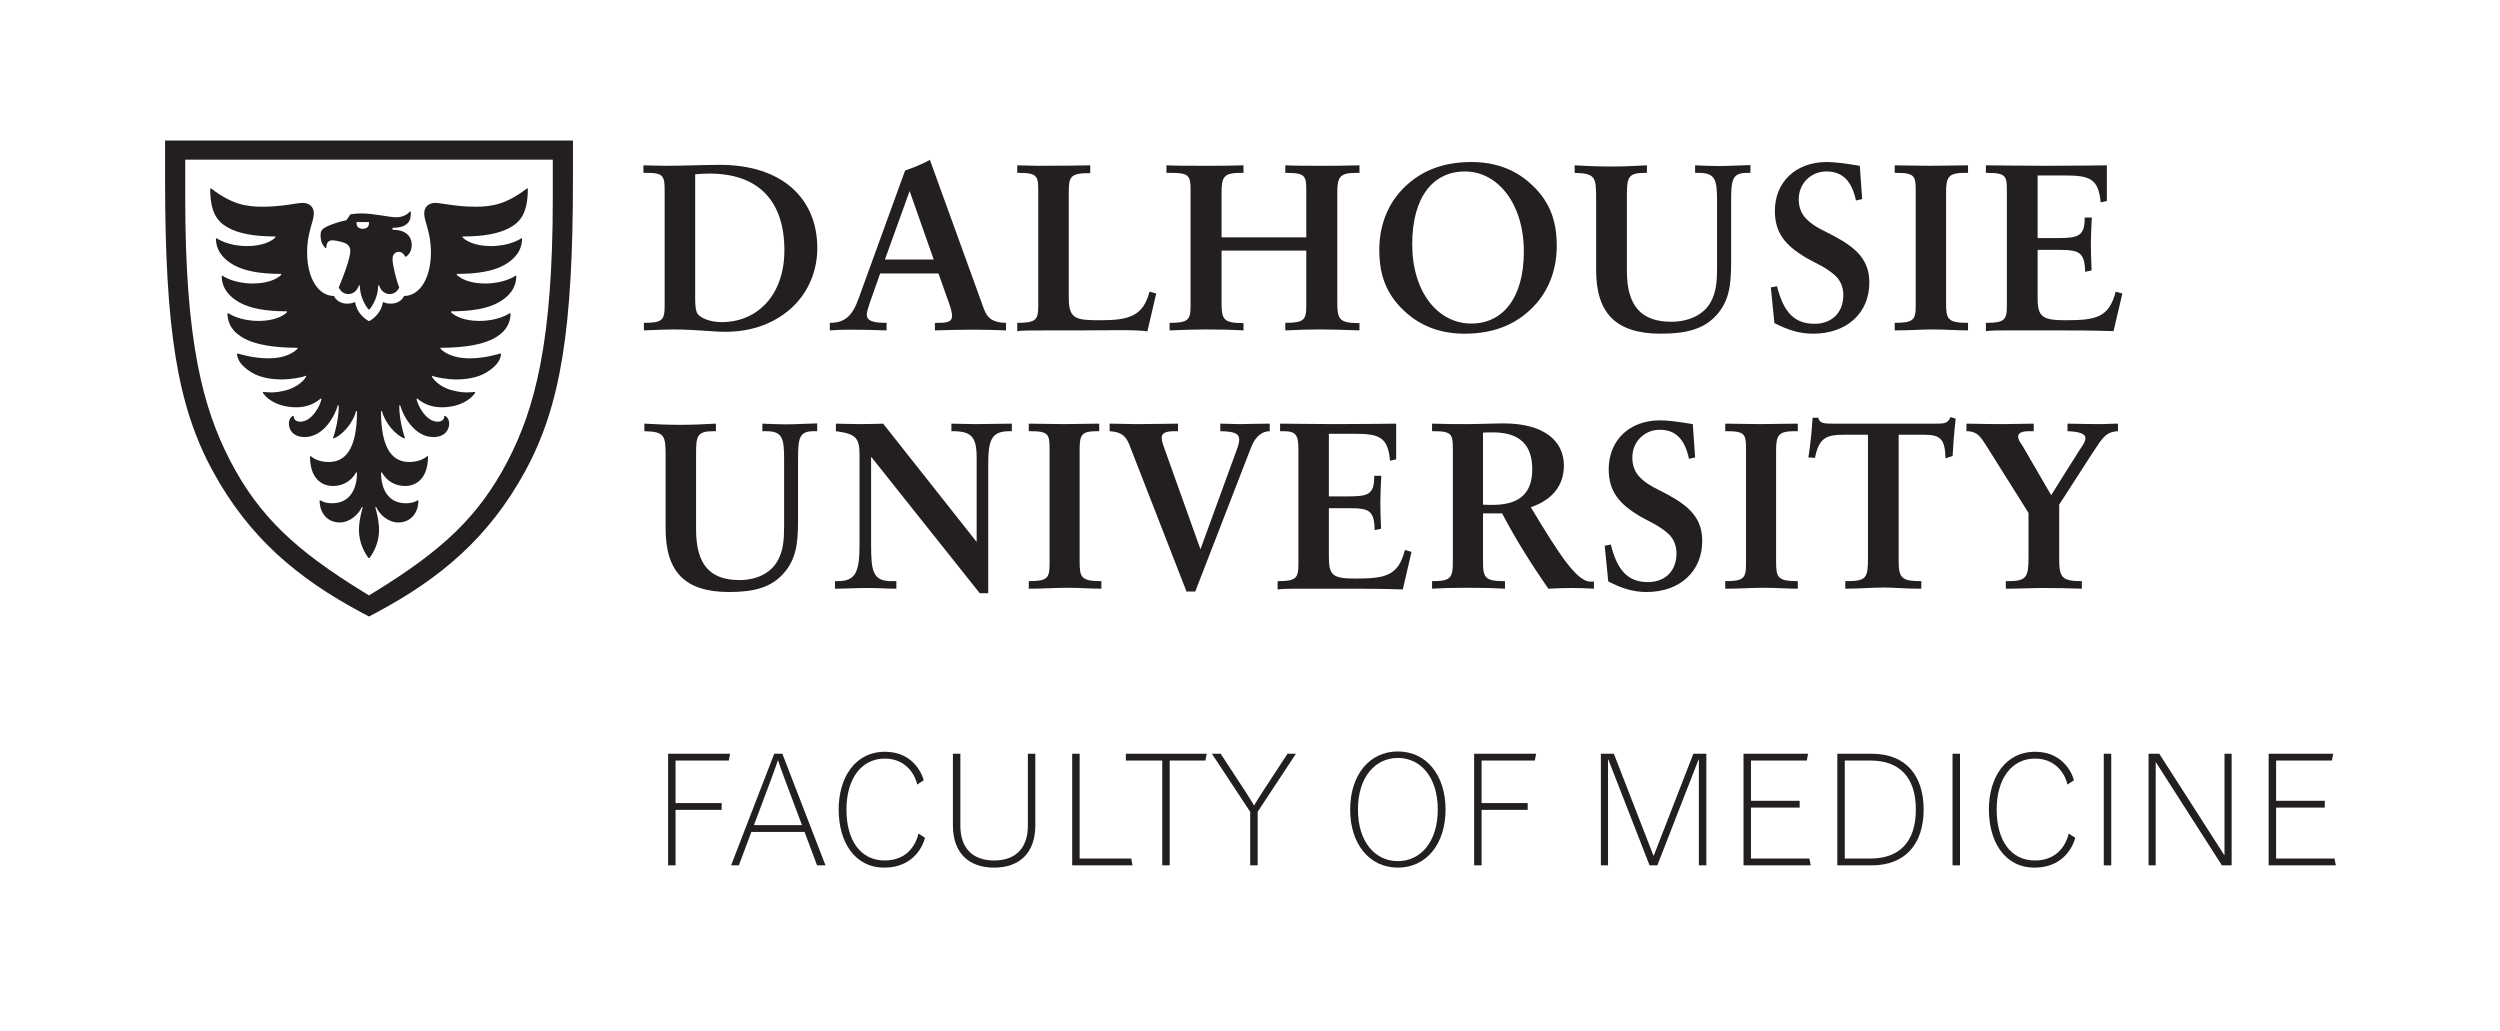
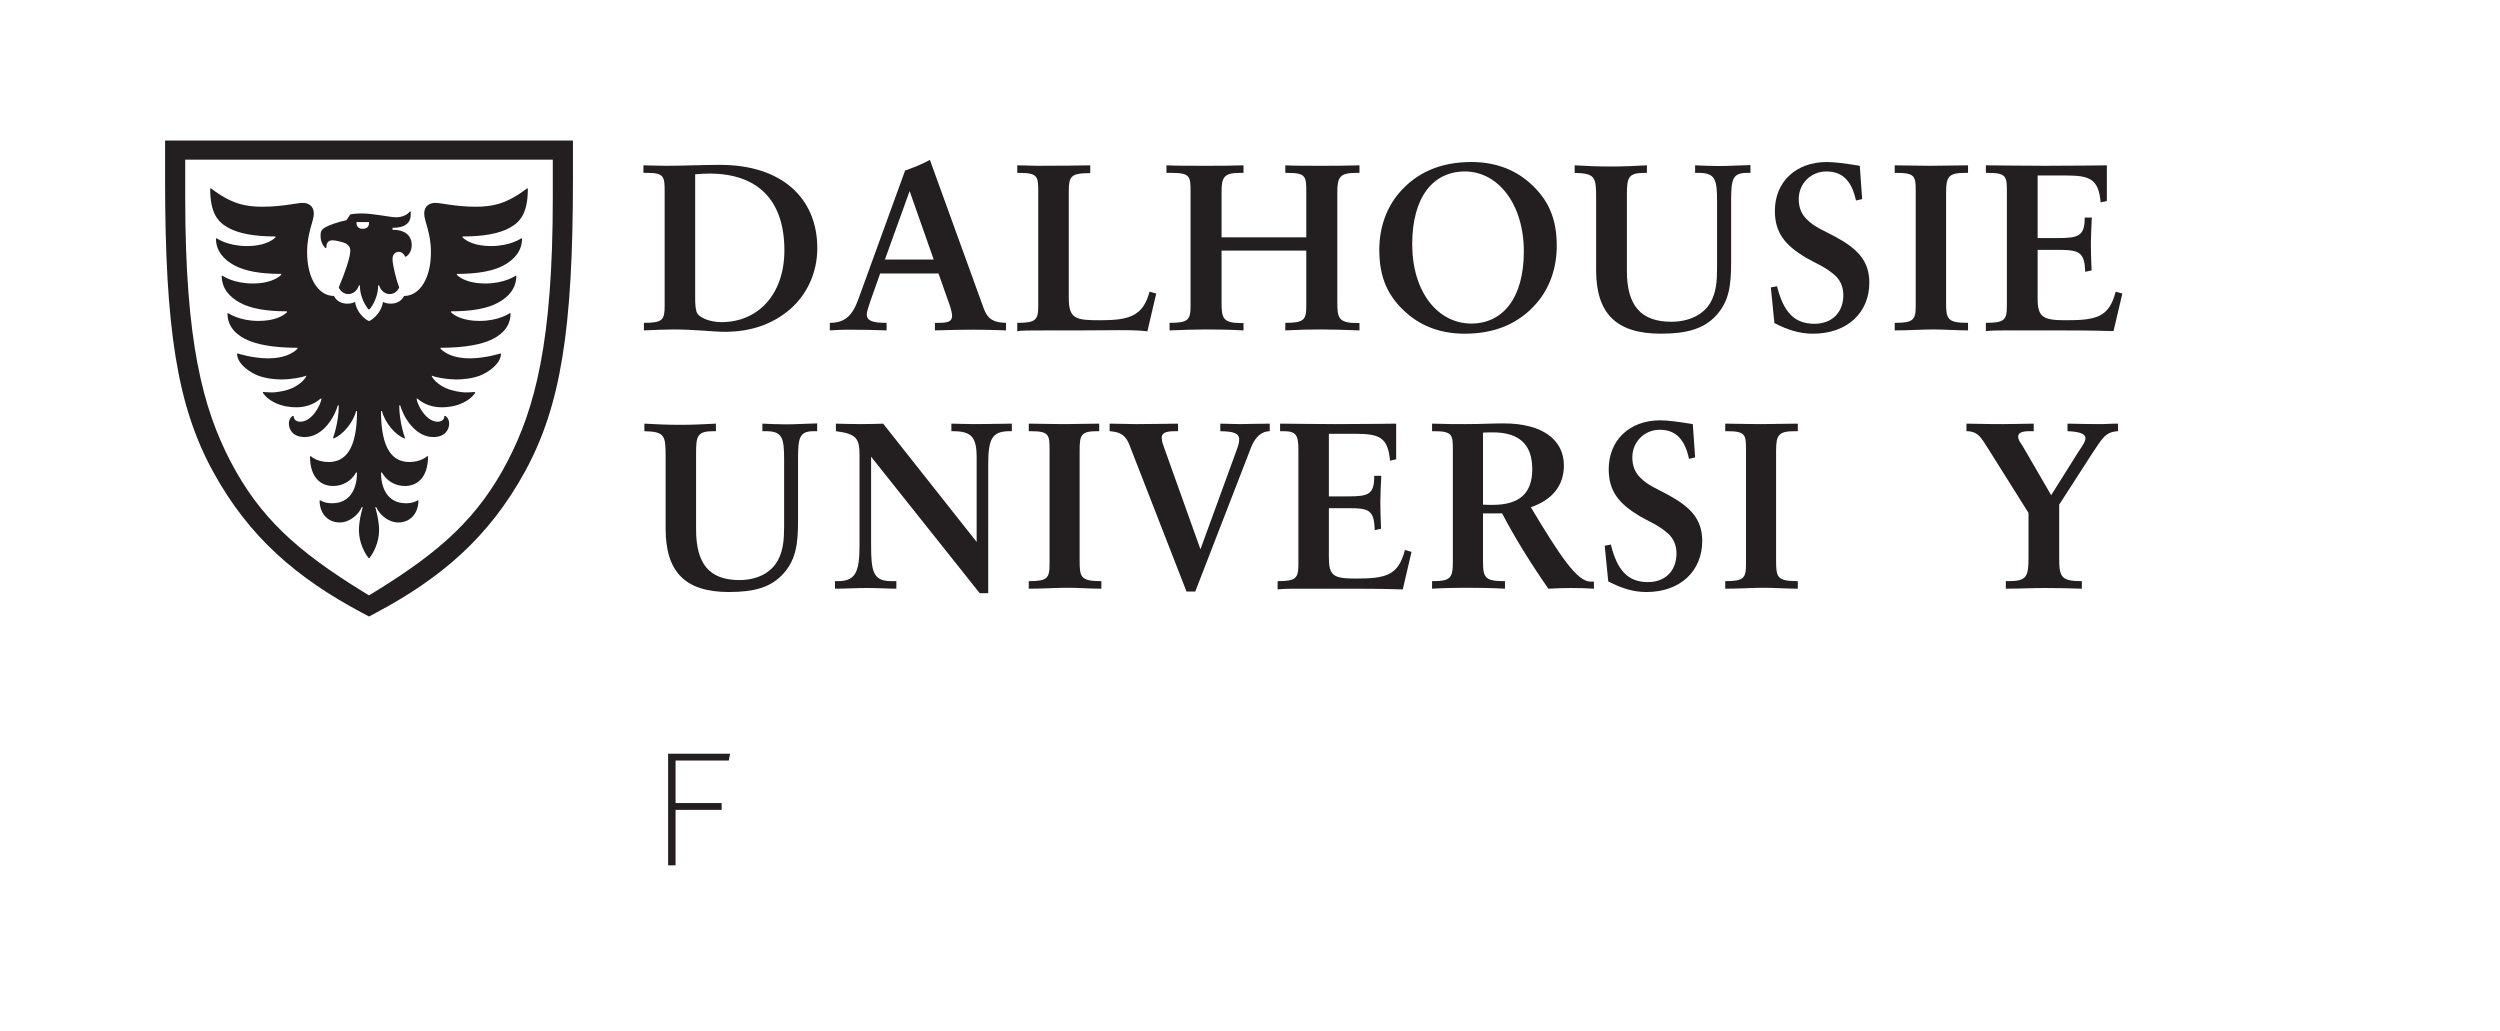
<svg xmlns="http://www.w3.org/2000/svg" viewBox="0 0 954.903 393.988" height="203.124" width="492.309" xml:space="preserve" id="svg2" version="1.1">
  <defs id="defs6">
    <clipPath id="clipPath22" clipPathUnits="userSpaceOnUse">
-       <path id="path20" d="M 0,295.491 H 716.177 V 0 H 0 Z" />
-     </clipPath>
+       </clipPath>
    <clipPath id="clipPath90" clipPathUnits="userSpaceOnUse">
      <path id="path88" d="M 0,295.491 H 716.177 V 0 H 0 Z" />
    </clipPath>
  </defs>
  <g transform="matrix(1.333,0,0,-1.333,0,393.988)" id="g10">
    <g transform="translate(191.44,47.605)" id="g12">
      <path id="path14" style="fill:#231f20;fill-opacity:1;fill-rule:nonzero;stroke:none" d="M 0,0 V 31.987 H 17.76 L 17.389,30.035 H 2.139 V 17.854 H 15.343 V 15.9 H 2.139 l 0,-15.9 z" />
    </g>
    <g id="g16">
      <g clip-path="url(#clipPath22)" id="g18">
        <g transform="translate(224.779,72.525)" id="g24">
-           <path id="path26" style="fill:#231f20;fill-opacity:1;fill-rule:nonzero;stroke:none" d="m 0,0 c -1.069,2.789 -1.813,5.114 -1.813,5.114 h -0.093 c 0,0 -0.744,-2.325 -1.813,-5.114 L -8.741,-13.391 H 5.021 Z m 9.345,-24.921 -3.58,9.578 H -9.484 l -3.58,-9.578 h -2.232 L -2.929,7.066 h 2.325 l 12.367,-31.987 z" />
-         </g>
+           </g>
        <g transform="translate(265.046,55.509)" id="g28">
          <path id="path30" style="fill:#231f20;fill-opacity:1;fill-rule:nonzero;stroke:none" d="m 0,0 c -0.372,-1.674 -2.883,-8.556 -11.624,-8.556 -8.74,0 -13.111,7.625 -13.111,16.646 0,9.112 4.65,16.552 13.297,16.552 8.648,0 10.973,-7.44 11.066,-8.184 l -1.86,-1.209 c -0.372,2.046 -2.696,7.439 -9.298,7.439 -6.603,0 -10.973,-5.671 -10.973,-14.598 0,-8.927 4.091,-14.6 10.973,-14.6 6.881,0 9.112,5.208 9.67,7.718 z" />
        </g>
        <g transform="translate(294.526,79.592)" id="g32">
          <path id="path34" style="fill:#231f20;fill-opacity:1;fill-rule:nonzero;stroke:none" d="m 0,0 h 2.139 v -20.55 c 0,-7.718 -4.37,-12.089 -11.809,-12.089 -7.439,0 -11.81,4.371 -11.81,12.089 V 0 h 2.139 v -20.643 c 0,-6.323 3.441,-9.95 9.671,-9.95 6.23,0 9.67,3.627 9.67,9.95 z" />
        </g>
        <g transform="translate(307.224,47.605)" id="g36">
          <path id="path38" style="fill:#231f20;fill-opacity:1;fill-rule:nonzero;stroke:none" d="M 0,0 V 31.987 H 2.139 V 1.953 H 16.923 L 17.295,0 Z" />
        </g>
        <g transform="translate(333.03,47.605)" id="g40">
          <path id="path42" style="fill:#231f20;fill-opacity:1;fill-rule:nonzero;stroke:none" d="m 0,0 v 30.035 h -10.415 v 1.952 H 12.739 L 12.367,30.035 H 2.139 L 2.139,0 Z" />
        </g>
        <g transform="translate(358.233,47.605)" id="g44">
          <path id="path46" style="fill:#231f20;fill-opacity:1;fill-rule:nonzero;stroke:none" d="m 0,0 v 15.343 l -10.973,16.644 h 2.511 l 7.3,-11.158 c 1.115,-1.674 2.231,-3.627 2.231,-3.627 h 0.093 c 0,0 1.116,1.953 2.232,3.627 l 7.299,11.158 h 2.418 L 2.139,15.343 V 0 Z" />
        </g>
        <g transform="translate(411.984,63.599)" id="g48">
-           <path id="path50" style="fill:#231f20;fill-opacity:1;fill-rule:nonzero;stroke:none" d="m 0,0 c 0,9.392 -5.021,14.784 -11.438,14.784 -6.416,0 -11.437,-5.392 -11.437,-14.784 0,-9.392 5.021,-14.785 11.437,-14.785 C -5.021,-14.785 0,-9.392 0,0 m -25.106,0 c 0,9.856 5.486,16.645 13.668,16.645 8.183,0 13.669,-6.789 13.669,-16.645 0,-9.857 -5.486,-16.646 -13.669,-16.646 -8.182,0 -13.668,6.789 -13.668,16.646" />
-         </g>
+           </g>
        <g transform="translate(422.403,47.605)" id="g52">
          <path id="path54" style="fill:#231f20;fill-opacity:1;fill-rule:nonzero;stroke:none" d="M 0,0 V 31.987 H 17.761 L 17.389,30.035 H 2.139 V 17.854 H 15.343 V 15.9 H 2.139 l 0,-15.9 z" />
        </g>
        <g transform="translate(486.801,47.605)" id="g56">
          <path id="path58" style="fill:#231f20;fill-opacity:1;fill-rule:nonzero;stroke:none" d="M 0,0 V 30.313 H -0.093 L -11.902,0 h -2.232 l -11.809,30.313 h -0.093 V 0 h -2.046 v 31.987 h 3.72 L -13.019,2.79 h 0.094 l 11.344,29.197 h 3.72 L 2.139,0 Z" />
        </g>
        <g transform="translate(499.592,47.605)" id="g60">
          <path id="path62" style="fill:#231f20;fill-opacity:1;fill-rule:nonzero;stroke:none" d="M 0,0 V 31.987 H 18.505 L 18.133,30.035 H 2.139 V 18.505 H 16.087 V 16.552 H 2.139 V 1.953 H 18.877 L 19.249,0 Z" />
        </g>
        <g transform="translate(535.955,49.558)" id="g64">
          <path id="path66" style="fill:#231f20;fill-opacity:1;fill-rule:nonzero;stroke:none" d="M 0,0 C 8.275,0 13.018,4.742 13.018,14.041 13.018,23.34 8.275,28.082 0,28.082 H -7.347 V 0 Z m -9.485,-1.953 v 31.987 h 9.857 c 9.764,0 14.878,-6.229 14.878,-15.993 0,-9.764 -5.161,-15.994 -14.878,-15.994 z" />
        </g>
        <path id="path68" style="fill:#231f20;fill-opacity:1;fill-rule:nonzero;stroke:none" d="m 559.484,79.592 h 2.139 V 47.605 h -2.139 z" />
        <g transform="translate(594.635,55.509)" id="g70">
          <path id="path72" style="fill:#231f20;fill-opacity:1;fill-rule:nonzero;stroke:none" d="m 0,0 c -0.372,-1.674 -2.883,-8.556 -11.623,-8.556 -8.741,0 -13.111,7.625 -13.111,16.646 0,9.112 4.649,16.552 13.296,16.552 8.648,0 10.973,-7.44 11.066,-8.184 l -1.859,-1.209 c -0.373,2.046 -2.698,7.439 -9.299,7.439 -6.603,0 -10.973,-5.671 -10.973,-14.598 0,-8.927 4.092,-14.6 10.973,-14.6 6.881,0 9.112,5.208 9.671,7.718 z" />
        </g>
        <path id="path74" style="fill:#231f20;fill-opacity:1;fill-rule:nonzero;stroke:none" d="m 602.822,79.592 h 2.139 V 47.605 h -2.139 z" />
        <g transform="translate(636.67,47.605)" id="g76">
          <path id="path78" style="fill:#231f20;fill-opacity:1;fill-rule:nonzero;stroke:none" d="M 0,0 -18.877,29.477 H -18.97 V 0 h -2.046 v 31.987 h 3.07 L 0.65,2.976 H 0.744 V 31.987 H 2.789 L 2.789,0 Z" />
        </g>
        <g transform="translate(650.065,47.605)" id="g80">
-           <path id="path82" style="fill:#231f20;fill-opacity:1;fill-rule:nonzero;stroke:none" d="M 0,0 V 31.987 H 18.505 L 18.133,30.035 H 2.139 V 18.505 H 16.087 V 16.552 H 2.139 V 1.953 H 18.877 L 19.249,0 Z" />
-         </g>
+           </g>
      </g>
    </g>
    <g id="g84">
      <g clip-path="url(#clipPath90)" id="g86">
        <g transform="translate(102.162,231.93)" id="g92">
          <path id="path94" style="fill:#231f20;fill-opacity:1;fill-rule:nonzero;stroke:none" d="m 0,0 v -0.275 c 0,-0.825 0.413,-1.65 1.787,-1.65 1.375,0 1.788,0.825 1.788,1.65 V 0 Z M 6.461,-18.149 H 6.187 c 0,-4.125 -2.475,-6.875 -2.475,-6.875 H 3.437 c 0,0 -2.475,2.75 -2.475,6.875 H 0.687 c -0.549,-1.65 -1.788,-2.476 -3.025,-2.476 -2.062,0 -2.75,1.925 -2.75,1.925 1.1,2.613 1.651,4.125 2.2,5.775 0.55,1.651 1.1,3.575 1.1,4.675 0,0.826 -0.275,1.925 -2.2,2.475 l -1.1,0.275 c -0.55,0.138 -1.237,0.275 -1.787,0.275 -0.963,0 -1.788,-0.413 -1.788,-2.199 h -0.275 c -0.549,0.549 -1.375,1.649 -1.375,3.574 0,1.1 0.275,1.65 1.101,2.2 1.1,0.687 3.712,1.65 6.324,2.2 l 1.1,1.65 c 0,0 1.375,0.275 3.163,0.275 3.575,0 8.112,-1.1 10.037,-1.1 1.375,0 3.025,0.551 3.85,1.649 h 0.275 V 2.2 c 0,-2.475 -1.65,-3.85 -5.225,-3.85 V -2.2 c 3.575,0 5.5,-1.65 5.5,-4.4 0,-1.925 -1.1,-3.025 -1.65,-3.3 h -0.275 c -0.137,0.55 -0.825,1.375 -1.787,1.375 -0.963,0 -1.788,-0.687 -1.788,-2.063 0,-1.649 1.1,-6.186 1.925,-8.112 0,0 -0.688,-1.925 -2.75,-1.925 -1.237,0 -2.475,0.826 -3.026,2.476 m 17.601,-18.15 c 1.375,-1.376 3.987,-2.75 8.387,-2.75 4.4,0 8.663,1.374 8.663,1.374 h 0.274 c 0,-3.024 -3.849,-5.499 -6.05,-6.324 -2.199,-0.825 -4.674,-1.1 -6.874,-1.1 -2.2,0 -5.775,0.55 -6.876,1.1 v -0.275 c 1.101,-1.925 3.576,-3.3 5.5,-3.85 1.925,-0.55 3.576,-0.688 4.4,-0.688 0.826,0 2.475,0.138 2.475,0.138 v -0.275 c 0,0 -0.824,-1.512 -3.299,-2.75 -2.2,-1.1 -4.538,-1.375 -6.188,-1.375 -2.749,0 -5.087,0.825 -7.012,2.475 h -0.275 c 0.275,-1.925 2.75,-6.6 6.05,-6.6 0.962,0 1.925,0.413 1.925,1.65 h 0.275 c 0,0 1.1,-0.55 1.1,-2.199 0,-1.651 -1.1,-3.85 -4.538,-3.85 -5.362,0 -8.662,6.049 -9.487,9.074 h -0.275 c 0,-4.95 1.65,-9.35 1.65,-9.35 l -0.137,-0.137 c -2.613,0.962 -5.638,4.537 -6.463,7.837 H 7.012 c 0,-11.274 3.574,-14.575 8.113,-14.575 3.437,0 5.086,1.651 5.086,1.651 h 0.276 c 0,-6.325 -3.3,-8.525 -6.6,-8.525 -2.75,0 -5.225,1.375 -6.6,3.849 H 7.012 c 0,-4.124 1.65,-8.799 7.15,-8.799 2.199,0 3.3,0.824 3.3,0.824 h 0.274 c 0,-3.574 -2.199,-6.324 -5.775,-6.324 -3.024,0 -5.5,2.474 -6.324,4.399 H 5.362 c 0,0 1.099,-3.574 1.099,-6.598 0,-3.576 -1.649,-6.601 -2.749,-7.975 H 3.437 c -1.1,1.374 -2.75,4.399 -2.75,7.975 0,3.024 1.1,6.598 1.1,6.598 H 1.511 c -0.824,-1.925 -3.299,-4.399 -6.323,-4.399 -3.575,0 -5.776,2.75 -5.776,6.324 h 0.275 c 0,0 1.101,-0.824 3.3,-0.824 5.5,0 7.151,4.675 7.151,8.799 h -0.276 c -1.375,-2.474 -3.85,-3.849 -6.6,-3.849 -3.3,0 -6.6,2.2 -6.6,8.525 h 0.276 c 0,0 1.649,-1.651 5.087,-1.651 4.538,0 8.113,3.301 8.113,14.575 h -0.276 c -0.825,-3.3 -3.85,-6.875 -6.462,-7.837 l -0.138,0.137 c 0,0 1.65,4.4 1.65,9.35 h -0.274 c -0.825,-3.025 -4.125,-9.074 -9.488,-9.074 -3.438,0 -4.537,2.199 -4.537,3.85 0,1.649 1.099,2.199 1.099,2.199 h 0.276 c 0,-1.237 0.963,-1.65 1.924,-1.65 3.301,0 5.775,4.675 6.05,6.6 h -0.275 c -1.925,-1.65 -4.262,-2.475 -7.012,-2.475 -1.65,0 -3.987,0.275 -6.187,1.375 -2.475,1.238 -3.3,2.75 -3.3,2.75 v 0.275 c 0,0 1.649,-0.138 2.475,-0.138 0.825,0 2.475,0.138 4.4,0.688 1.925,0.55 4.399,1.925 5.499,3.85 v 0.275 c -1.1,-0.55 -4.675,-1.1 -6.874,-1.1 -2.2,0 -4.675,0.275 -6.875,1.1 -2.201,0.825 -6.05,3.3 -6.05,6.324 h 0.275 c 0,0 4.262,-1.374 8.662,-1.374 4.4,0 7.012,1.374 8.388,2.75 v 0.275 c -7.425,0 -11.826,1.1 -14.3,2.2 -2.475,1.099 -5.775,3.3 -5.775,7.699 h 0.275 c 0,0 3.025,-2.199 8.662,-2.199 4.4,0 7.012,1.374 8.113,2.475 v 0.275 c -6.05,0 -10.451,0.825 -13.475,2.474 -3.025,1.65 -5.225,4.125 -5.225,7.701 h 0.275 c 0,0 3.025,-2.201 8.662,-2.201 4.4,0 7.013,1.376 8.113,2.475 v 0.275 c -6.05,0 -10.45,0.825 -13.475,2.475 -3.025,1.651 -5.225,4.125 -5.225,7.7 h 0.275 c 0,0 3.025,-2.2 8.662,-2.2 4.401,0 7.013,1.375 8.113,2.475 v 0.275 c -6.05,0 -10.45,0.825 -13.475,2.475 -3.025,1.65 -5.225,4.125 -5.225,11.275 h 0.275 c 5.775,-4.4 9.763,-5.225 14.713,-5.225 5.637,0 9.9,1.1 11.549,1.1 1.513,0 3.162,-0.825 3.162,-3.025 0,-2.338 -1.925,-5.363 -1.925,-11.138 0,-7.561 3.3,-12.511 7.7,-12.511 0,0 0.825,-2.201 3.85,-2.201 1.375,0 1.925,0.413 1.925,0.413 h 0.275 c 0.687,-3.85 3.85,-5.362 3.85,-5.362 h 0.275 c 0,0 3.163,1.512 3.85,5.362 h 0.275 c 0,0 0.55,-0.413 1.925,-0.413 3.025,0 3.85,2.201 3.85,2.201 4.4,0 7.7,4.95 7.7,12.511 0,5.775 -1.925,8.8 -1.925,11.138 0,2.2 1.65,3.025 3.162,3.025 1.65,0 5.913,-1.1 11.55,-1.1 4.949,0 8.938,0.825 14.712,5.225 h 0.275 C 49.086,2.475 46.886,0 43.861,-1.65 40.836,-3.3 36.437,-4.125 30.387,-4.125 V -4.4 c 1.099,-1.1 3.712,-2.475 8.112,-2.475 5.637,0 8.662,2.2 8.662,2.2 h 0.275 c 0,-3.575 -2.2,-6.049 -5.225,-7.7 -3.024,-1.65 -7.425,-2.475 -13.475,-2.475 v -0.275 c 1.101,-1.099 3.713,-2.475 8.113,-2.475 5.637,0 8.662,2.201 8.662,2.201 h 0.275 c 0,-3.576 -2.2,-6.051 -5.225,-7.701 -3.024,-1.649 -7.424,-2.474 -13.475,-2.474 v -0.275 c 1.101,-1.101 3.713,-2.475 8.113,-2.475 5.637,0 8.662,2.199 8.662,2.199 h 0.275 c 0,-4.399 -3.3,-6.6 -5.775,-7.699 -2.475,-1.1 -6.875,-2.2 -14.299,-2.2 z M -49.087,6.875 c 0,-41.249 5.087,-60.224 12.925,-75.348 8.387,-16.088 18.975,-25.713 37.949,-37.4 l 1.788,-1.1 1.787,1.1 c 18.974,11.687 29.562,21.312 37.949,37.4 7.837,15.124 12.925,34.099 12.925,75.348 v 11 H -49.087 Z M 1.511,-111.923 c -18.56,9.901 -32.31,21.588 -42.623,40.425 -10.312,18.837 -13.75,40.974 -13.75,83.873 v 11 H 62.011 v -11 c 0,-42.899 -3.438,-65.036 -13.75,-83.873 -10.312,-18.837 -24.062,-30.524 -42.624,-40.425 l -2.062,-1.099 z" />
        </g>
        <g transform="translate(199.198,210.095)" id="g96">
          <path id="path98" style="fill:#231f20;fill-opacity:1;fill-rule:nonzero;stroke:none" d="m 0,0 c 0,-1.488 0.068,-2.842 0.41,-3.924 0.547,-1.624 3.828,-2.91 7.109,-2.91 10.525,0 18.043,7.985 18.043,20.57 0,14.55 -7.793,21.993 -21.462,21.993 -1.229,0 -2.802,-0.067 -4.1,-0.203 z m -8.749,30.586 c 0,4.128 -0.135,5.347 -4.784,5.347 h -1.298 v 2.164 c 1.573,0 3.827,-0.135 6.492,-0.135 4.785,0 10.801,0.271 15.448,0.271 17.564,0 27.885,-9.405 27.885,-23.887 0,-6.97 -2.939,-13.33 -7.928,-17.594 -5.194,-4.398 -11.483,-6.361 -18.59,-6.361 -3.076,0 -8.544,0.677 -14.832,0.677 -2.188,0 -4.921,-0.135 -8.338,-0.271 v 2.166 c 5.33,0 5.945,0.812 5.945,4.872 z" />
        </g>
        <g transform="translate(260.647,240.816)" id="g100">
          <path id="path102" style="fill:#231f20;fill-opacity:1;fill-rule:nonzero;stroke:none" d="M 0,0 -7.081,-19.624 H 6.903 Z m -22.869,-37.759 c 4.374,0 6.494,2.03 8.271,7.037 l 13.3,36.609 C 0.82,6.631 3.349,7.579 5.81,8.932 l 15.445,-42.631 c 1.094,-3.044 2.941,-3.992 6.358,-4.06 v -2.165 c -3.007,0.135 -6.698,0.203 -9.502,0.203 -2.87,0 -6.491,-0.068 -10.866,-0.203 v 2.165 h 0.956 c 2.735,0 3.965,0.339 3.965,2.03 0,0.541 -0.205,1.557 -0.684,3.045 L 8.27,-23.617 H -8.447 l -2.939,-8.322 c -0.547,-1.624 -0.889,-2.774 -0.889,-3.384 0,-1.894 1.709,-2.436 5.673,-2.436 v -2.165 c -3.418,0.135 -7.108,0.203 -11.072,0.203 -1.23,0 -3.556,-0.068 -5.195,-0.203 z" />
        </g>
        <g transform="translate(291.487,203.058)" id="g104">
          <path id="path106" style="fill:#231f20;fill-opacity:1;fill-rule:nonzero;stroke:none" d="m 0,0 c 5.33,0 6.014,0.812 6.014,4.872 v 32.751 c 0,4.331 -0.137,5.347 -5.468,5.347 H 0 v 2.164 C 2.46,45.134 4.237,45 5.467,45 c 7.108,0 12.302,0.067 15.446,0.134 v -2.233 c -5.536,0 -6.151,-0.879 -6.151,-5.278 V 7.173 c 0,-6.09 1.996,-6.429 9.036,-6.429 8.201,0 12.262,1.151 14.107,8.188 L 39.819,8.391 37.29,-2.436 c -1.914,0.27 -4.579,0.338 -7.996,0.338 -2.939,0 -7.424,-0.068 -11.456,-0.068 h -8.27 c -5.878,0 -9.022,0 -9.568,-0.27 z" />
        </g>
        <g transform="translate(335.131,203.058)" id="g108">
          <path id="path110" style="fill:#231f20;fill-opacity:1;fill-rule:nonzero;stroke:none" d="m 0,0 c 5.331,0 6.015,0.812 6.015,4.872 v 32.751 c 0,4.331 -0.138,5.347 -5.468,5.347 H -0.89 v 2.164 C 1.98,45 6.287,45 10.251,45 c 3.485,0 7.176,0 10.936,0.134 V 42.97 h -0.889 c -4.647,0 -5.4,-1.083 -5.4,-5.55 V 24.496 h 24.277 v 13.127 c 0,4.331 -0.136,5.347 -5.467,5.347 h -0.547 v 2.164 C 36.032,45 39.518,45 43.48,45 c 3.008,0 6.7,0 10.937,0.134 V 42.97 h -0.889 c -4.647,0 -5.467,-1.083 -5.467,-5.55 V 6.09 c 0,-4.804 0.341,-6.157 5.946,-6.157 h 0.41 v -2.099 c -4.101,0.136 -7.792,0.271 -11.004,0.271 -3.007,0 -6.424,-0.067 -10.252,-0.271 V 0 c 5.331,0 6.014,0.812 6.014,4.872 V 20.706 H 14.898 V 6.09 c 0,-4.804 0.275,-6.157 5.878,-6.157 h 0.411 V -2.166 C 17.496,-1.962 13.874,-1.895 10.251,-1.895 7.176,-1.895 3.691,-2.03 0,-2.166 Z" />
        </g>
        <g transform="translate(404.659,225.591)" id="g112">
          <path id="path114" style="fill:#231f20;fill-opacity:1;fill-rule:nonzero;stroke:none" d="m 0,0 c 0,-13.669 7.314,-22.736 16.95,-22.736 8.885,0 15.036,7.173 15.036,20.639 0,13.668 -7.448,22.939 -16.881,22.939 C 5.947,20.842 0,13.466 0,0 m -1.502,-19.827 c -5.536,4.805 -7.93,10.354 -7.93,18.203 0,6.294 1.984,11.978 5.673,16.308 5.058,5.887 11.894,8.865 20.709,8.865 6.425,0 12.029,-1.895 16.54,-5.82 5.536,-4.804 7.928,-10.353 7.928,-18.203 0,-6.293 -1.981,-11.977 -5.672,-16.308 -5.059,-5.886 -11.892,-8.864 -20.71,-8.864 -6.424,0 -12.027,1.895 -16.538,5.819" />
        </g>
        <g transform="translate(451.207,248.191)" id="g116">
          <path id="path118" style="fill:#231f20;fill-opacity:1;fill-rule:nonzero;stroke:none" d="m 0,0 c 3.348,-0.203 6.904,-0.337 10.39,-0.337 3.143,0 6.765,0.134 10.319,0.337 v -2.164 h -0.752 c -4.648,0 -4.988,-1.421 -4.988,-6.294 v -21.856 c 0,-9.88 4.031,-14.509 12.71,-14.509 5.126,0 9.296,2.057 11.278,5.576 1.571,2.843 1.847,5.955 1.847,9.812 v 19.15 c 0,6.158 -0.48,8.121 -5.264,8.121 H 34.514 V 0 c 1.914,-0.067 4.238,-0.203 6.767,-0.203 2.802,0 5.809,0.203 9.088,0.272 v -2.233 h -0.955 c -4.238,0 -4.579,-1.896 -4.579,-8.121 v -17.458 c 0,-6.564 -0.547,-11.165 -4.238,-15.225 -3.552,-3.925 -8.542,-5.278 -15.923,-5.278 -12.85,0 -18.523,5.886 -18.523,18.202 V -9.608 C 6.151,-3.45 6.015,-2.3 0,-2.164 Z" />
        </g>
        <g transform="translate(507.418,213.208)" id="g120">
          <path id="path122" style="fill:#231f20;fill-opacity:1;fill-rule:nonzero;stroke:none" d="m 0,0 1.774,0.338 c 1.847,-7.376 4.922,-10.759 10.732,-10.759 4.99,0 8.269,3.18 8.269,8.255 0,2.301 -0.887,4.264 -2.391,5.617 -2.802,2.504 -5.946,3.653 -8.339,5.075 -5.876,3.518 -8.885,7.037 -8.885,13.398 0,8.256 5.946,14.008 14.9,14.008 2.119,0 5.332,-0.406 9.431,-1.083 l 0.683,-9.541 -1.777,-0.407 c -1.23,5.684 -3.895,8.324 -8.474,8.324 -4.444,0 -7.928,-3.452 -7.928,-7.917 0,-2.369 0.753,-4.264 2.255,-5.752 2.256,-2.301 5.194,-3.384 7.929,-4.872 6.561,-3.518 10.047,-6.97 10.047,-13.33 0,-8.595 -6.357,-14.617 -16.13,-14.617 -3.896,0 -7.244,1.082 -11.072,3.045 z" />
        </g>
        <g transform="translate(542.918,203.058)" id="g124">
          <path id="path126" style="fill:#231f20;fill-opacity:1;fill-rule:nonzero;stroke:none" d="m 0,0 c 5.331,0 6.016,0.812 6.016,4.872 v 32.751 c 0,4.331 -0.138,5.347 -5.47,5.347 H 0 v 2.164 C 2.87,45.134 6.198,45 10.163,45 c 3.486,0 7.088,0.134 10.847,0.134 V 42.97 h -0.89 c -4.646,0 -5.399,-1.083 -5.399,-5.55 V 5.819 C 14.721,1.083 15.063,0 21.01,0 v -2.166 c -3.281,0 -6.562,0.271 -9.979,0.271 C 7.749,-1.895 4.169,-2.166 0,-2.166 Z" />
        </g>
        <g transform="translate(569.039,203.058)" id="g128">
          <path id="path130" style="fill:#231f20;fill-opacity:1;fill-rule:nonzero;stroke:none" d="m 0,0 c 5.33,0 6.015,0.812 6.015,4.872 v 32.751 c 0,4.331 -0.137,5.347 -5.467,5.347 H 0 v 2.164 C 3.759,45.134 9.541,45 16.922,45 26.97,45 33.025,45.134 34.665,45.134 V 34.917 l -1.776,-0.406 c -0.617,6.766 -3.077,7.714 -10.185,7.714 H 14.831 V 24.293 h 5.851 c 5.672,0 7.628,0.541 7.628,5.616 v 0.271 h 2.051 c -0.138,-2.909 -0.276,-5.346 -0.276,-7.511 0,-2.03 0.069,-4.602 0.208,-7.647 L 28.446,14.616 C 28.31,20.3 26.695,20.909 20.819,20.909 H 14.831 V 6.97 c 0,-5.346 1.518,-6.226 8.011,-6.226 8.817,0 12.439,0.812 14.353,8.188 L 39.107,8.391 36.578,-2.369 C 29.95,-2.166 24.371,-2.166 20.135,-2.166 H 12.029 6.083 c -2.255,0 -4.305,0 -6.083,-0.203 z" />
        </g>
        <g transform="translate(184.636,174.175)" id="g132">
          <path id="path134" style="fill:#231f20;fill-opacity:1;fill-rule:nonzero;stroke:none" d="m 0,0 c 3.316,-0.204 6.834,-0.339 10.287,-0.339 3.111,0 6.698,0.135 10.217,0.339 V -2.166 H 19.76 c -4.601,0 -4.94,-1.42 -4.94,-6.293 v -21.857 c 0,-9.88 3.816,-14.507 12.41,-14.507 5.075,0 9.026,2.057 10.989,5.574 1.556,2.844 1.827,5.955 1.827,9.813 v 19.15 c 0,6.157 -0.473,8.12 -5.211,8.12 H 33.82 V 0 c 1.895,-0.069 4.196,-0.204 6.7,-0.204 2.774,0 5.751,0.204 8.999,0.272 v -2.234 h -0.947 c -4.196,0 -4.534,-1.894 -4.534,-8.12 v -17.459 c 0,-6.563 -0.54,-11.165 -4.195,-15.225 -3.519,-3.923 -8.282,-5.279 -15.59,-5.279 -12.722,0 -18.163,5.889 -18.163,18.204 V -9.61 c 0,6.158 -0.134,7.308 -6.09,7.444 z" />
        </g>
        <g transform="translate(239.253,129.041)" id="g136">
          <path id="path138" style="fill:#231f20;fill-opacity:1;fill-rule:nonzero;stroke:none" d="m 0,0 h 0.812 c 5.21,0 6.225,2.774 6.225,10.42 v 25.714 c 0,4.737 -0.88,6.09 -6.766,6.835 v 2.165 c 1.421,0 3.72,-0.134 7.037,-0.134 3.519,0 6.496,0.134 6.496,0.134 L 40.599,11.232 V 35.39 c 0,5.954 -1.488,7.579 -6.902,7.579 h -0.338 v 2.165 c 1.827,0 3.993,-0.134 6.63,-0.134 4.332,0 7.85,0.134 10.693,0.134 v -2.165 h -0.61 c -5.21,0 -6.157,-2.368 -6.157,-9.676 V -3.452 H 41.479 L 10.354,35.66 V 10.42 C 10.354,2.774 10.894,0 16.172,0 h 1.422 v -2.166 c -2.233,0 -5.076,0.202 -8.391,0.202 C 5.955,-1.964 2.91,-2.166 0,-2.166 Z" />
        </g>
        <g transform="translate(294.786,129.041)" id="g140">
          <path id="path142" style="fill:#231f20;fill-opacity:1;fill-rule:nonzero;stroke:none" d="m 0,0 c 5.278,0 5.955,0.811 5.955,4.871 v 32.752 c 0,4.331 -0.135,5.346 -5.413,5.346 H 0 v 2.165 C 2.842,45.134 6.226,45 10.151,45 c 3.451,0 6.311,0.134 10.033,0.134 v -2.165 h -0.616 c -4.601,0 -4.993,-1.084 -4.993,-5.549 V 5.818 C 14.575,1.081 14.914,0 20.801,0 v -2.166 c -3.248,0 -6.321,0.27 -9.703,0.27 -3.248,0 -6.97,-0.27 -11.098,-0.27 z" />
        </g>
        <g transform="translate(339.987,126.062)" id="g144">
          <path id="path146" style="fill:#231f20;fill-opacity:1;fill-rule:nonzero;stroke:none" d="m 0,0 -16.444,42.226 c -1.333,3.293 -3.503,3.522 -5.59,3.721 v 2.166 c 2.91,0 5.184,-0.135 7.62,-0.135 5.347,0 9.271,0.135 11.978,0.135 v -2.166 h -0.976 c -2.687,0 -3.694,-0.61 -3.694,-1.827 0,-1.083 0.406,-2.098 0.745,-3.045 l 10.352,-28.962 10.49,28.76 c 0.407,1.081 0.608,1.961 0.608,2.637 0,1.896 -1.624,2.369 -5.413,2.437 v 2.166 c 1.895,0 3.789,-0.135 5.616,-0.135 1.692,0 4.562,0.135 8.556,0.135 v -2.166 c -2.171,0 -4.089,-1.489 -5.307,-4.534 L 2.504,0 Z" />
        </g>
        <g transform="translate(366.092,129.041)" id="g148">
          <path id="path150" style="fill:#231f20;fill-opacity:1;fill-rule:nonzero;stroke:none" d="m 0,0 c 5.278,0 5.954,0.811 5.954,4.871 v 32.752 c 0,4.331 -0.689,5.346 -4.354,5.346 H 0.706 v 2.165 C 4.428,45.134 9.271,45 16.579,45 c 9.947,0 15.767,0.134 17.391,0.134 V 34.916 L 32.212,34.51 c -0.61,6.766 -3.045,7.714 -10.084,7.714 H 14.686 V 24.293 h 5.615 c 5.616,0 7.375,0.541 7.375,5.615 v 0.272 h 2.031 c -0.137,-2.911 -0.271,-5.346 -0.271,-7.512 0,-2.029 0.067,-4.603 0.204,-7.647 l -1.828,-0.406 c -0.136,5.685 -1.556,6.293 -7.375,6.293 H 14.686 V 6.97 c 0,-5.346 1.148,-6.226 7.578,-6.226 8.729,0 12.315,0.812 14.211,8.188 L 38.369,8.39 35.866,-2.371 C 29.301,-2.166 23.955,-2.166 19.76,-2.166 H 11.91 6.023 c -2.233,0 -4.264,0 -6.023,-0.205 z" />
        </g>
        <g transform="translate(427.686,150.897)" id="g152">
          <path id="path154" style="fill:#231f20;fill-opacity:1;fill-rule:nonzero;stroke:none" d="m 0,0 c 7.715,0 11.369,3.316 11.369,10.219 0,7.104 -3.723,10.555 -11.302,10.555 -0.745,0 -1.998,0 -2.808,-0.067 V 0.068 C -1.931,0 -0.745,0 0,0 m -17.339,-21.855 c 5.278,0 5.956,0.81 5.956,5.548 v 32.074 c 0,4.332 -0.136,5.346 -5.413,5.346 h -0.543 v 2.166 c 3.859,-0.135 7.039,-0.135 9.542,-0.135 4.128,0 8,0.203 10.978,0.203 11.164,0 17.256,-4.739 17.256,-12.047 0,-5.75 -3.318,-9.878 -9.474,-11.976 8.39,-14.008 13.263,-21.316 17.118,-21.316 h 0.961 v -2.029 c -1.825,0.135 -4.276,0.202 -6.577,0.202 -1.894,0 -3.971,-0.067 -6.474,-0.202 -5.279,7.578 -9.679,14.75 -13.263,21.585 h -5.469 v -13.871 c 0,-4.738 0.743,-5.548 6.294,-5.548 v -2.166 c -3.588,0.202 -7.086,0.269 -10.74,0.269 -3.519,0 -6.971,-0.067 -10.152,-0.269 z" />
        </g>
        <g transform="translate(459.815,139.19)" id="g156">
          <path id="path158" style="fill:#231f20;fill-opacity:1;fill-rule:nonzero;stroke:none" d="m 0,0 1.759,0.339 c 1.827,-7.377 4.872,-10.76 10.625,-10.76 4.94,0 8.188,3.181 8.188,8.255 0,2.301 -0.881,4.263 -2.37,5.617 -2.775,2.504 -5.886,3.654 -8.255,5.074 -5.819,3.52 -8.799,7.039 -8.799,13.4 0,8.255 5.889,14.007 14.753,14.007 2.098,0 5.279,-0.406 9.339,-1.082 l 0.676,-9.543 -1.759,-0.406 c -1.219,5.685 -3.856,8.325 -8.39,8.325 -4.4,0 -7.85,-3.453 -7.85,-7.919 0,-2.368 0.745,-4.262 2.232,-5.75 2.235,-2.301 5.144,-3.385 7.85,-4.872 6.495,-3.52 9.948,-6.971 9.948,-13.331 0,-8.594 -6.294,-14.618 -15.969,-14.618 -3.859,0 -7.175,1.084 -10.964,3.045 z" />
        </g>
        <g transform="translate(494.351,129.041)" id="g160">
          <path id="path162" style="fill:#231f20;fill-opacity:1;fill-rule:nonzero;stroke:none" d="m 0,0 c 5.277,0 5.954,0.811 5.954,4.871 v 32.752 c 0,4.331 -0.135,5.346 -5.413,5.346 H 0 v 2.165 C 2.842,45.134 6.135,45 10.063,45 c 3.451,0 7.016,0.134 10.738,0.134 v -2.165 h -0.879 c -4.602,0 -5.347,-1.084 -5.347,-5.549 V 5.818 C 14.575,1.081 14.914,0 20.801,0 v -2.166 c -3.248,0 -6.407,0.27 -9.791,0.27 -3.248,0 -6.882,-0.27 -11.01,-0.27 z" />
        </g>
        <g transform="translate(528.756,129.041)" id="g164">
-           <path id="path166" style="fill:#231f20;fill-opacity:1;fill-rule:nonzero;stroke:none" d="M 0,0 H 0.608 C 6.09,0 6.496,1.081 6.496,6.495 v 35.459 h -6.794 c -5.28,0 -7.239,-0.949 -8.39,-6.632 l -1.895,0.135 c 0.54,3.316 0.946,7.106 1.218,11.368 h 1.623 c 0.34,-1.623 1.692,-1.691 4.128,-1.691 H 26.01 c 2.097,0 3.452,0 4.129,1.895 l 1.488,-0.474 C 31.154,42.224 30.883,38.637 30.748,35.863 l -2.031,-0.676 c -0.135,5.481 -1.421,6.767 -6.089,6.767 H 15.292 V 6.495 C 15.292,1.081 15.698,0 21.789,0 v -2.166 c -5.346,0 -7.445,0.338 -10.691,0.338 C 7.85,-1.828 3.789,-2.166 0,-2.166 Z" />
-         </g>
+           </g>
        <g transform="translate(574.753,129.041)" id="g168">
          <path id="path170" style="fill:#231f20;fill-opacity:1;fill-rule:nonzero;stroke:none" d="M 0,0 H 0.678 C 5.754,0 6.497,1.081 6.497,6.428 V 19.555 L -5.061,37.961 c -1.961,3.044 -2.839,5.008 -6.222,5.008 v 2.165 c 2.368,0 4.667,-0.134 10.486,-0.134 3.248,0 6.225,0.134 8.796,0.134 V 42.969 H 6.782 c -2.166,0 -3.248,-0.474 -3.248,-1.558 0,-0.743 0.474,-1.556 1.217,-2.57 l 8.242,-14.21 7.862,12.517 c 1.082,1.625 1.962,2.775 1.962,3.857 0,1.219 -1.691,1.828 -5.144,1.964 v 2.165 C 21.192,45.065 24.171,45 26.676,45 c 2.503,0 3.028,0.134 5.466,0.134 V 42.969 C 28.418,42.765 27.623,40.803 24.847,36.743 L 15.294,21.924 V 6.495 C 15.294,1.081 15.97,0 21.79,0 V -2.166 C 18.068,-2.03 14.683,-1.964 11.1,-1.964 7.513,-1.964 3.857,-2.166 0,-2.166 Z" />
        </g>
      </g>
    </g>
  </g>
</svg>